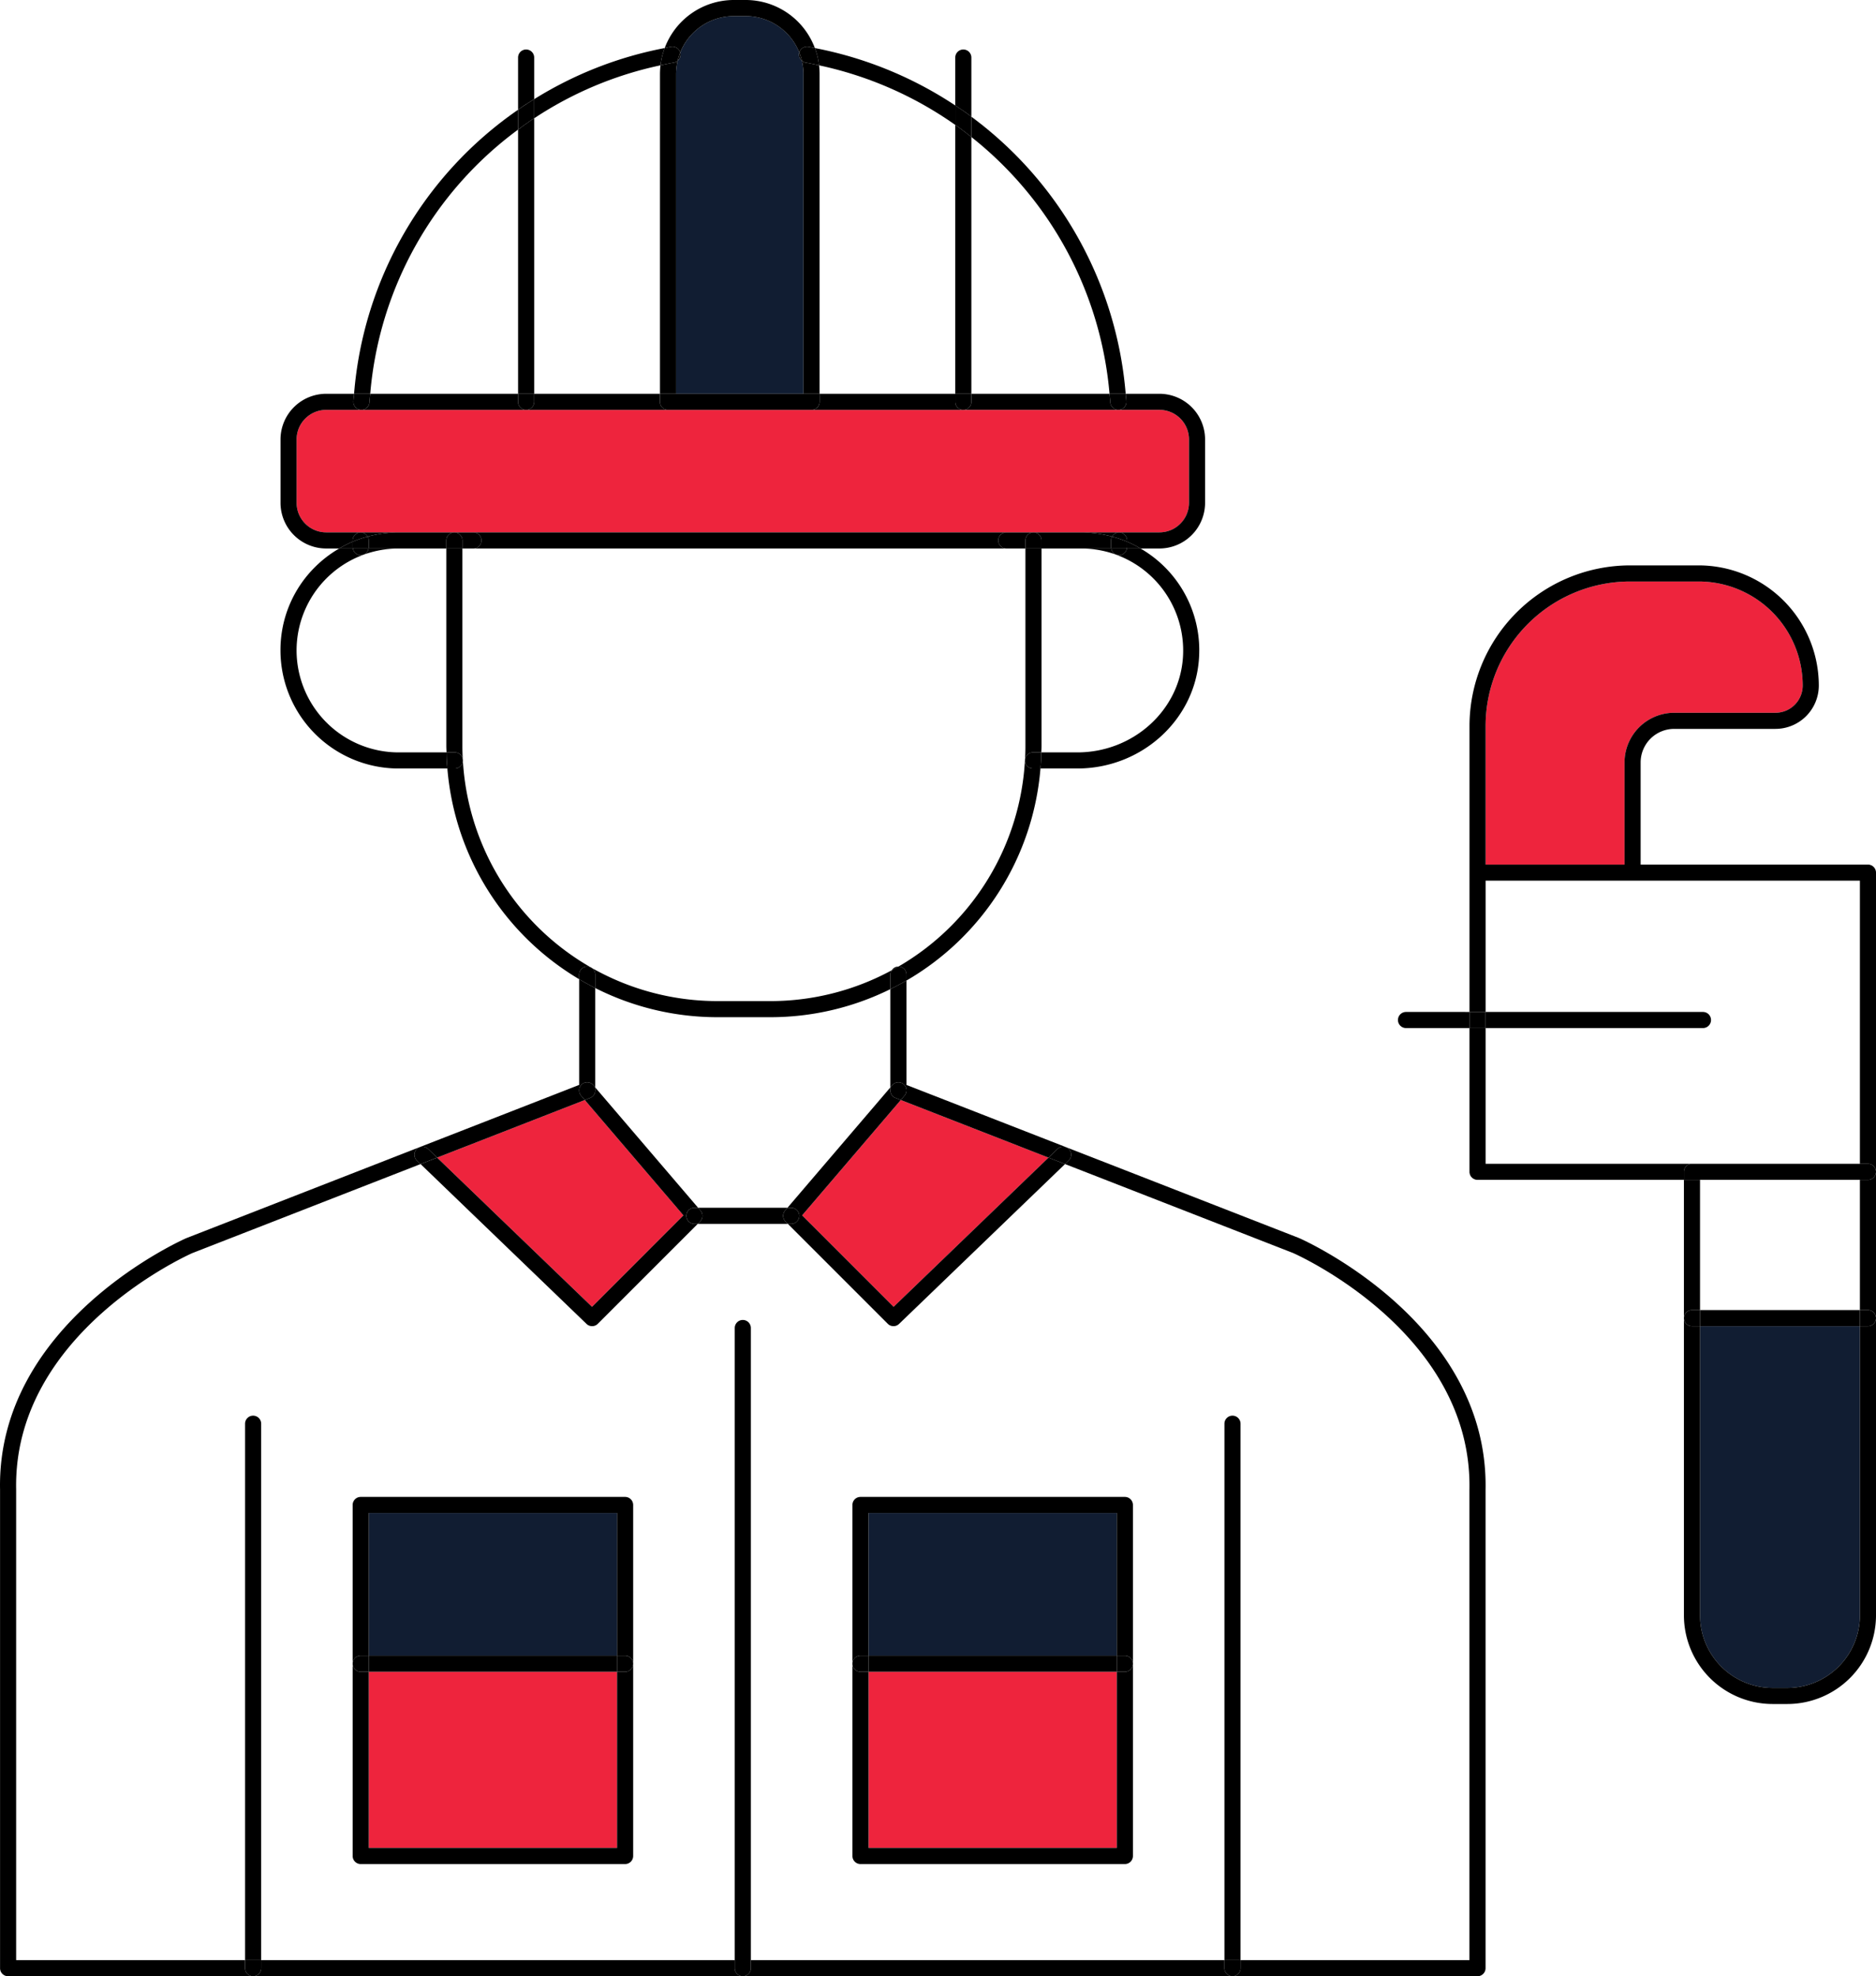
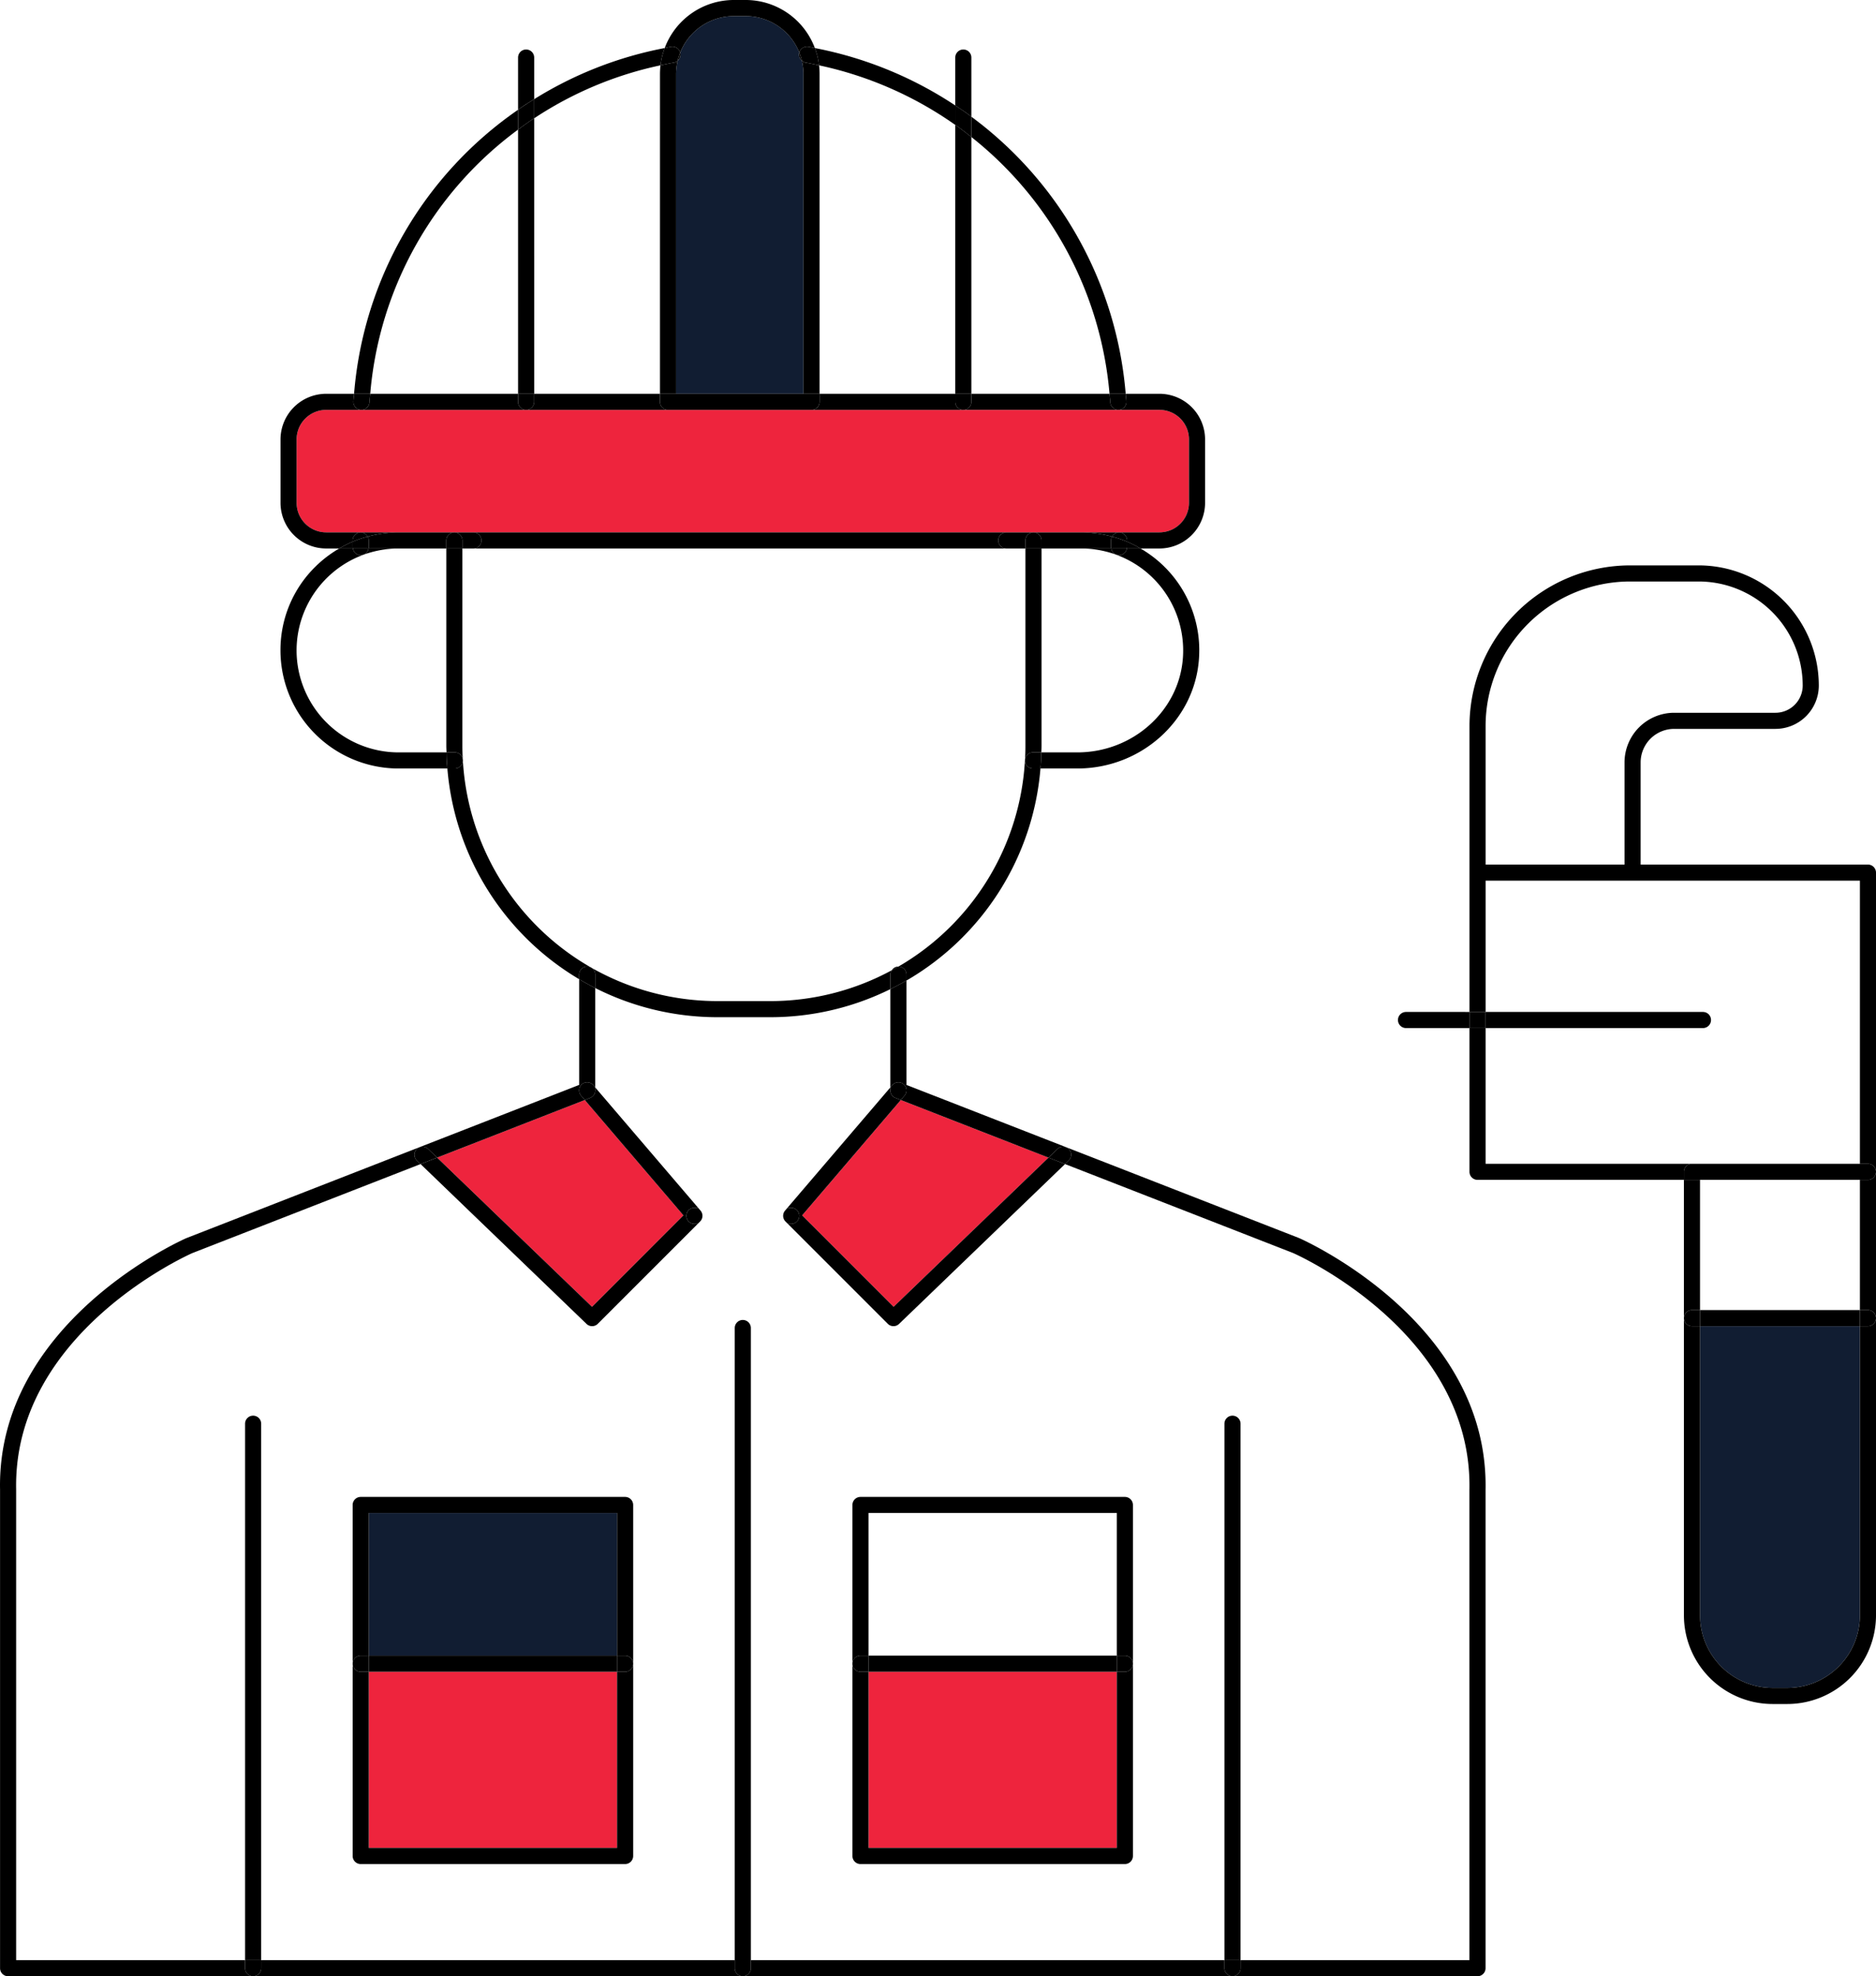
<svg xmlns="http://www.w3.org/2000/svg" viewBox="0 0 257.312 271.035">
  <g id="Layer_2" data-name="Layer 2">
    <g id="Layer_1-2" data-name="Layer 1">
      <g>
        <path d="M233.175,221.538a9.963,9.963,0,0,0,9.951,9.952h2.026a9.963,9.963,0,0,0,9.951-9.952V181.879H233.175Z" fill="#111d32" />
        <path d="M91.624,56.215H44.737a4.059,4.059,0,0,0-4.054,4.055v8.691a4.059,4.059,0,0,0,4.054,4.053h114.29a4.059,4.059,0,0,0,4.054-4.053V60.27a4.059,4.059,0,0,0-4.054-4.055H91.624Z" fill="#ee243d" />
        <path d="M92.729,54.007h17.478V10.121a7.845,7.845,0,0,0-.224-1.794,1.091,1.091,0,0,1-.388-1.019,1.034,1.034,0,0,1,.04-.102,7.912,7.912,0,0,0-7.34-4.999h-1.652a7.912,7.912,0,0,0-7.343,5.006c.009.032.03.058.035.091A1.087,1.087,0,0,1,92.955,8.32a7.851,7.851,0,0,0-.226,1.802Z" fill="#111d32" />
        <rect x="50.579" y="207.505" width="34.058" height="19.558" fill="#111d32" />
        <rect x="50.579" y="229.273" width="34.058" height="24.166" fill="#ee243d" />
-         <path d="M243.523,97.755a3.741,3.741,0,0,0,3.736-3.737A14.284,14.284,0,0,0,232.99,79.75h-9.411A19.838,19.838,0,0,0,203.764,99.564v19.009H222.82v-14.011a6.816,6.816,0,0,1,6.808-6.807Z" fill="#ee243d" />
        <polygon points="93.742 166.686 80.211 150.862 59.952 158.763 81.201 179.227 93.742 166.686" fill="#ee243d" />
-         <rect x="119.128" y="207.505" width="34.058" height="19.558" fill="#111d32" />
        <polygon points="122.564 179.227 143.813 158.763 123.553 150.862 110.023 166.686 122.564 179.227" fill="#ee243d" />
        <rect x="119.128" y="229.273" width="34.058" height="24.166" fill="#ee243d" />
        <path d="M80.54,132.553a1.105,1.105,0,0,1,1.104,1.104v1.848a37.096,37.096,0,0,0,16.79,4h7.201a37.102,37.102,0,0,0,16.484-3.849V133.657a1.073,1.073,0,0,1,.194-.589,34.888,34.888,0,0,1-16.678,4.228H98.435a34.986,34.986,0,0,1-34.952-33.082c-.046-.648-.061-1.281-.061-1.93V75.227H61.213v27.057c0,.306.021.603.029.904h1.14a1.104,1.104,0,0,1,0,2.209H61.361a37.125,37.125,0,0,0,18.075,28.895v-.635A1.105,1.105,0,0,1,80.54,132.553Z" />
        <path d="M140.584,104.293a1.105,1.105,0,0,1,1.104-1.104h1.139c.007-.3.029-.601.029-.904V75.227h-2.209v27.057c0,.648-.015,1.281-.063,1.95a34.924,34.924,0,0,1-17.344,28.322,1.102,1.102,0,0,1,1.087,1.101v.824A37.115,37.115,0,0,0,142.71,105.398h-1.021A1.105,1.105,0,0,1,140.584,104.293Z" />
        <path d="M131.024,55.111V54.007H112.415v1.104a1.105,1.105,0,0,1-1.104,1.104h20.818A1.105,1.105,0,0,1,131.024,55.111Z" />
        <path d="M90.52,55.111V54.007H73.268v1.104a1.105,1.105,0,0,1-1.104,1.104H91.624A1.105,1.105,0,0,1,90.52,55.111Z" />
        <path d="M48.37,74.123a1.105,1.105,0,0,1,1.104-1.104,1.091,1.091,0,0,1,.95.575,16.256,16.256,0,0,1,4.241-.575H64.921a1.102,1.102,0,0,1,.021,2.204h73.076a1.102,1.102,0,0,1,.021-2.204h10.255a16.255,16.255,0,0,1,4.241.575,1.091,1.091,0,0,1,.951-.575,1.105,1.105,0,0,1,1.104,1.104v.165a16.07,16.07,0,0,1,1.839.935h2.597a6.27,6.27,0,0,0,6.263-6.262V60.27a6.27,6.27,0,0,0-6.263-6.264H154.399c.029.345.072.686.094,1.032a1.103,1.103,0,0,1-1.033,1.17.562.562,0,0,1-.07.003,1.104,1.104,0,0,1-1.101-1.035c-.025-.392-.073-.78-.106-1.171h-18.949v1.104a1.105,1.105,0,0,1-1.104,1.104h26.898a4.059,4.059,0,0,1,4.054,4.055v8.691a4.059,4.059,0,0,1-4.054,4.053H44.737a4.059,4.059,0,0,1-4.054-4.053V60.27a4.059,4.059,0,0,1,4.054-4.055h27.426a1.105,1.105,0,0,1-1.104-1.104V54.007H50.781c-.034.391-.083.779-.108,1.172a1.105,1.105,0,0,1-1.101,1.034.578.578,0,0,1-.07-.003,1.103,1.103,0,0,1-1.032-1.172c.022-.346.066-.687.095-1.031H44.737A6.27,6.27,0,0,0,38.475,60.27v8.691a6.27,6.27,0,0,0,6.263,6.262H46.53a15.994,15.994,0,0,1,1.84-.935Z" />
        <path d="M61.242,103.189H54.666A14.005,14.005,0,0,1,40.678,89.2,13.987,13.987,0,0,1,54.666,75.227h6.547V75.223H50.542a1.079,1.079,0,0,1-2.134,0H46.53A16.262,16.262,0,0,0,43.215,77.76,16.013,16.013,0,0,0,38.469,89.2a16.215,16.215,0,0,0,16.197,16.198h6.694c-.029-.348-.063-.695-.082-1.045C61.251,103.968,61.252,103.577,61.242,103.189Z" />
        <path d="M64.943,75.223H63.422v.004h1.5C64.929,75.227,64.935,75.223,64.943,75.223Z" />
        <path d="M63.486,104.293a1.105,1.105,0,0,0-1.104-1.104h-1.14c.01.388.009.779.037,1.163.019.351.054.697.082,1.045h1.021A1.105,1.105,0,0,0,63.486,104.293Z" />
        <rect x="61.213" y="75.223" width="2.209" height="0.004" />
        <path d="M62.317,73.019H54.666a16.256,16.256,0,0,0-4.241.575,1.073,1.073,0,0,1,.154.529v.916a1.044,1.044,0,0,1-.037.184H61.213v-1.1A1.105,1.105,0,0,1,62.317,73.019Z" />
        <path d="M63.422,74.123v1.1h1.521a1.102,1.102,0,0,0-.021-2.204H62.317A1.105,1.105,0,0,1,63.422,74.123Z" />
        <path d="M48.37,75.039v-.751a15.994,15.994,0,0,0-1.84.935h1.877A1.044,1.044,0,0,1,48.37,75.039Z" />
        <path d="M63.422,74.123a1.104,1.104,0,1,0-2.209,0v1.1h2.209Z" />
-         <path d="M140.649,75.227V75.223h-2.63c.008,0,.014.004.021.004Z" />
+         <path d="M140.649,75.227V75.223h-2.63c.008,0,.014.004.021.004" />
        <path d="M153.487,76.143a1.09,1.09,0,0,1-1.067-.92h-9.563v.004h5.438A13.988,13.988,0,0,1,162.25,90.183c-.498,7.293-6.862,13.006-14.489,13.006h-4.934c-.01.393-.01.785-.038,1.183-.019.344-.053.684-.081,1.025h5.052c8.783,0,16.115-6.617,16.691-15.065a16.115,16.115,0,0,0-8.023-15.11H154.554A1.09,1.09,0,0,1,153.487,76.143Z" />
        <rect x="140.649" y="75.223" width="2.209" height="0.004" />
        <path d="M142.828,103.189h-1.139a1.104,1.104,0,0,0,0,2.209H142.71c.028-.342.062-.681.081-1.025C142.819,103.974,142.818,103.582,142.828,103.189Z" />
        <path d="M154.591,75.039a1.044,1.044,0,0,1-.037.184h1.877a16.07,16.07,0,0,0-1.839-.935Z" />
        <path d="M142.857,74.123v1.1H152.42a1.044,1.044,0,0,1-.037-.184v-.916a1.074,1.074,0,0,1,.154-.529,16.255,16.255,0,0,0-4.241-.575h-6.543A1.105,1.105,0,0,1,142.857,74.123Z" />
        <path d="M140.649,74.123a1.105,1.105,0,0,1,1.104-1.104H138.04a1.102,1.102,0,0,0-.021,2.204h2.63Z" />
        <path d="M140.649,74.123v1.1h2.209v-1.1a1.104,1.104,0,1,0-2.209,0Z" />
        <path d="M109.983,8.328a7.827,7.827,0,0,0-.349-1.12,1.034,1.034,0,0,0-.04.102A1.091,1.091,0,0,0,109.983,8.328Z" />
        <path d="M131.024,17.133V14.462a52.914,52.914,0,0,0-19.258-7.872,10.026,10.026,0,0,1,.576,2.37A50.731,50.731,0,0,1,131.024,17.133Z" />
        <path d="M152.182,54.007h2.217a52.618,52.618,0,0,0-21.166-38v2.785A50.389,50.389,0,0,1,152.182,54.007Z" />
        <path d="M152.288,55.177a1.104,1.104,0,0,0,1.101,1.035.562.562,0,0,0,.07-.003,1.103,1.103,0,0,0,1.033-1.17c-.022-.346-.065-.688-.094-1.032h-2.217C152.216,54.397,152.264,54.785,152.288,55.177Z" />
        <path d="M49.475,73.019A1.105,1.105,0,0,0,48.37,74.123v.165a15.968,15.968,0,0,1,2.055-.694A1.091,1.091,0,0,0,49.475,73.019Z" />
        <path d="M49.475,76.143a1.09,1.09,0,0,0,1.067-.92H48.408A1.09,1.09,0,0,0,49.475,76.143Z" />
        <path d="M50.579,74.123a1.073,1.073,0,0,0-.154-.529,15.968,15.968,0,0,0-2.055.694v.751a1.044,1.044,0,0,0,.037.184h2.134a1.044,1.044,0,0,0,.037-.184Z" />
        <path d="M90.592,8.958A10.024,10.024,0,0,1,91.168,6.59a52.456,52.456,0,0,0-17.901,7.012v2.622A50.252,50.252,0,0,1,90.592,8.958Z" />
        <path d="M93.334,7.306c-.006-.034-.027-.059-.035-.091A7.848,7.848,0,0,0,92.955,8.32,1.087,1.087,0,0,0,93.334,7.306Z" />
        <path d="M71.059,17.776V15.054A52.42,52.42,0,0,0,48.564,54.007h2.217A50.189,50.189,0,0,1,71.059,17.776Z" />
        <path d="M49.501,56.21a.578.578,0,0,0,.07.003,1.105,1.105,0,0,0,1.101-1.034c.025-.393.074-.781.108-1.172H48.564c-.029.344-.073.685-.095,1.031A1.103,1.103,0,0,0,49.501,56.21Z" />
        <path d="M154.591,74.123a1.105,1.105,0,0,0-1.104-1.104,1.091,1.091,0,0,0-.951.575,16.016,16.016,0,0,1,2.055.694Z" />
        <path d="M153.487,76.143a1.09,1.09,0,0,0,1.067-.92H152.42A1.09,1.09,0,0,0,153.487,76.143Z" />
        <path d="M152.383,75.039a1.044,1.044,0,0,0,.037.184h2.134a1.044,1.044,0,0,0,.037-.184v-.751a16.016,16.016,0,0,0-2.055-.694,1.074,1.074,0,0,0-.154.529Z" />
        <path d="M90.52,54.007h2.209V10.121A7.851,7.851,0,0,1,92.955,8.32a1.072,1.072,0,0,1-.517.265c-.62.109-1.232.243-1.845.374a10.133,10.133,0,0,0-.072,1.163Z" />
        <path d="M93.298,7.215a7.912,7.912,0,0,1,7.343-5.006h1.652a7.912,7.912,0,0,1,7.34,4.999,1.098,1.098,0,0,1,1.237-.798c.3.052.597.124.896.182A10.129,10.129,0,0,0,102.294,0h-1.652a10.129,10.129,0,0,0-9.473,6.59c.296-.057.588-.127.886-.179A1.094,1.094,0,0,1,93.298,7.215Z" />
        <path d="M110.206,54.007h2.209V10.121a10.161,10.161,0,0,0-.072-1.161c-.615-.13-1.229-.268-1.848-.375a1.072,1.072,0,0,1-.513-.258,7.845,7.845,0,0,1,.224,1.794Z" />
        <path d="M92.729,54.007H90.52v1.104a1.105,1.105,0,0,0,1.104,1.104h19.686a1.105,1.105,0,0,0,1.104-1.104V54.007H92.729Z" />
        <path d="M109.634,7.207a7.827,7.827,0,0,1,.349,1.12,1.072,1.072,0,0,0,.513.258c.619.107,1.233.244,1.848.375a10.026,10.026,0,0,0-.576-2.37c-.299-.057-.596-.13-.896-.182A1.098,1.098,0,0,0,109.634,7.207Z" />
        <path d="M92.437,8.584a1.072,1.072,0,0,0,.517-.265,7.848,7.848,0,0,1,.344-1.105A1.094,1.094,0,0,0,92.055,6.41c-.298.052-.59.122-.886.179a10.024,10.024,0,0,0-.576,2.368C91.205,8.827,91.817,8.693,92.437,8.584Z" />
        <path d="M133.233,16.007V7.893a1.104,1.104,0,0,0-2.209,0v6.57c.588.39,1.177.777,1.748,1.191C132.93,15.767,133.077,15.892,133.233,16.007Z" />
        <path d="M131.476,17.441c-.147-.107-.303-.202-.452-.308V54.007h2.209V18.792C132.656,18.333,132.076,17.877,131.476,17.441Z" />
        <path d="M131.024,55.111a1.104,1.104,0,0,0,2.209,0V54.007h-2.209Z" />
        <path d="M131.476,17.441c.6.436,1.18.893,1.757,1.352V16.007c-.156-.116-.303-.24-.46-.354-.571-.414-1.161-.801-1.748-1.191v2.671C131.173,17.238,131.329,17.334,131.476,17.441Z" />
        <path d="M73.268,13.601V7.893a1.104,1.104,0,1,0-2.209,0v7.161c.166-.116.324-.24.492-.354C72.115,14.318,72.692,13.96,73.268,13.601Z" />
        <path d="M73.268,16.223c-.158.105-.321.2-.478.306-.591.401-1.16.825-1.73,1.247V54.007h2.209Z" />
        <path d="M73.268,55.111V54.007H71.059v1.104a1.104,1.104,0,0,0,2.209,0Z" />
        <path d="M72.79,16.529c.157-.106.32-.201.478-.306V13.601c-.576.359-1.152.716-1.717,1.099-.168.114-.325.239-.492.354v2.721C71.63,17.354,72.199,16.93,72.79,16.529Z" />
        <path d="M33.613,269.931v-1.104H2.215V204.286C1.782,182.68,26.191,171.939,26.403,171.848l31.283-12.201-.51-.491a1.104,1.104,0,0,1,1.532-1.59l1.244,1.198,20.26-7.902-.51-.597a1.104,1.104,0,1,1,1.678-1.435l.265.31V135.505q-1.127-.57-2.209-1.212v14.5L25.567,169.803c-.26.112-26.023,11.421-25.56,34.504v65.624a1.105,1.105,0,0,0,1.104,1.104H34.717A1.105,1.105,0,0,1,33.613,269.931Zm-31.398,0h0Z" />
        <path d="M100.778,269.931v-1.104H35.822v1.104a1.105,1.105,0,0,1-1.104,1.104h67.165A1.105,1.105,0,0,1,100.778,269.931Z" />
        <path d="M81.644,133.657a1.104,1.104,0,1,0-2.209,0v.635q1.081.642,2.209,1.212Z" />
        <path d="M81.215,181.879a1.101,1.101,0,0,0,.781-.324l13.706-13.706h-.457a1.104,1.104,0,1,1,0-2.209h.508L81.644,149.14v.407a1.106,1.106,0,0,1-.703,1.03l-.73.285,13.53,15.824L81.201,179.227l-21.249-20.464-2.266.884L80.449,181.57A1.098,1.098,0,0,0,81.215,181.879Z" />
        <path d="M81.644,149.547V149.14l-.265-.31a1.104,1.104,0,1,0-1.678,1.435l.51.597.73-.285A1.106,1.106,0,0,0,81.644,149.547Z" />
        <path d="M58.708,157.565a1.104,1.104,0,0,0-1.532,1.59l.51.491,2.266-.884Z" />
        <path d="M34.717,194.153a1.105,1.105,0,0,0-1.104,1.104v73.569h2.209V195.257A1.105,1.105,0,0,0,34.717,194.153Z" />
        <path d="M35.822,269.931v-1.104H33.613v1.104a1.104,1.104,0,1,0,2.209,0Z" />
        <path d="M85.741,229.273H84.637V253.438H50.579V229.273H49.475a1.105,1.105,0,0,1-1.104-1.104v26.374a1.105,1.105,0,0,0,1.104,1.104H85.741a1.105,1.105,0,0,0,1.104-1.104V228.168A1.105,1.105,0,0,1,85.741,229.273Z" />
        <path d="M85.741,205.297H49.475A1.105,1.105,0,0,0,48.37,206.401v21.767a1.105,1.105,0,0,1,1.104-1.104H50.579V207.505H84.637v19.558H85.741a1.105,1.105,0,0,1,1.104,1.104V206.401A1.105,1.105,0,0,0,85.741,205.297Z" />
        <rect x="50.579" y="227.064" width="34.058" height="2.209" />
        <path d="M85.741,227.064H84.637v2.209H85.741a1.104,1.104,0,0,0,0-2.209Z" />
        <path d="M49.475,229.273H50.579v-2.209H49.475a1.104,1.104,0,0,0,0,2.209Z" />
        <path d="M167.943,269.931v-1.104H102.987v1.104a1.105,1.105,0,0,1-1.104,1.104h67.165A1.105,1.105,0,0,1,167.943,269.931Z" />
        <path d="M178.164,169.789l-53.836-20.996V134.481c-.72.418-1.46.805-2.209,1.175V149.14l.265-.31a1.104,1.104,0,1,1,1.678,1.435l-.51.597,20.26,7.901,1.244-1.198a1.104,1.104,0,0,1,1.532,1.59l-.51.491,31.248,12.187c.247.105,24.654,10.846,24.222,32.474v64.519H170.152v1.104a1.105,1.105,0,0,1-1.104,1.104h33.607a1.105,1.105,0,0,0,1.104-1.104V204.329C204.22,181.225,178.458,169.915,178.164,169.789Z" />
        <path d="M123.225,132.553a1.086,1.086,0,0,0-.91.516c.311-.168.623-.335.928-.512C123.236,132.556,123.231,132.553,123.225,132.553Z" />
        <path d="M123.242,132.556c-.305.178-.617.344-.928.512a1.073,1.073,0,0,0-.194.589v1.998c.749-.37,1.489-.756,2.209-1.175v-.824A1.102,1.102,0,0,0,123.242,132.556Z" />
        <path d="M102.987,269.931v-87.799a1.104,1.104,0,1,0-2.209,0v87.799a1.104,1.104,0,1,0,2.209,0Z" />
        <path d="M108.52,165.641a1.104,1.104,0,1,1,0,2.209h-.457l13.706,13.706a1.104,1.104,0,0,0,1.547.014l22.763-21.923-2.266-.884-21.25,20.464-12.541-12.541,13.53-15.824-.73-.285a1.106,1.106,0,0,1-.703-1.03V149.14l-14.109,16.5Z" />
        <path d="M146.589,159.155a1.104,1.104,0,0,0-1.532-1.59l-1.244,1.198,2.266.884Z" />
        <path d="M122.823,150.577l.73.285.51-.597a1.104,1.104,0,1,0-1.678-1.435l-.265.31v.407A1.106,1.106,0,0,0,122.823,150.577Z" />
        <path d="M169.047,194.153a1.105,1.105,0,0,0-1.104,1.104v73.569h2.209V195.257A1.105,1.105,0,0,0,169.047,194.153Z" />
        <path d="M170.152,269.931v-1.104H167.943v1.104a1.104,1.104,0,1,0,2.209,0Z" />
        <path d="M154.29,229.273h-1.104V253.438H119.128V229.273h-1.104a1.105,1.105,0,0,1-1.104-1.104v26.374a1.105,1.105,0,0,0,1.104,1.104H154.29a1.105,1.105,0,0,0,1.104-1.104V228.168A1.105,1.105,0,0,1,154.29,229.273Z" />
        <path d="M116.919,206.401v21.767a1.105,1.105,0,0,1,1.104-1.104h1.104V207.505h34.058v19.558H154.29a1.105,1.105,0,0,1,1.104,1.104V206.401a1.105,1.105,0,0,0-1.104-1.104H118.024A1.105,1.105,0,0,0,116.919,206.401Z" />
        <rect x="119.128" y="227.064" width="34.058" height="2.209" />
        <path d="M154.29,227.064h-1.104v2.209H154.29a1.104,1.104,0,0,0,0-2.209Z" />
        <path d="M118.024,229.273h1.104v-2.209h-1.104a1.104,1.104,0,0,0,0,2.209Z" />
-         <path d="M96.026,167.526l-.324.324h12.36l-.324-.324a1.103,1.103,0,0,1-.058-1.498l.331-.387H95.753l.331.387A1.103,1.103,0,0,1,96.026,167.526Z" />
        <path d="M94.141,166.745a1.105,1.105,0,0,0,1.104,1.104h.457l.324-.324a1.103,1.103,0,0,0,.058-1.498l-.331-.387h-.508A1.105,1.105,0,0,0,94.141,166.745Z" />
        <path d="M107.739,167.526l.324.324h.457a1.104,1.104,0,1,0,0-2.209h-.508l-.331.387A1.103,1.103,0,0,0,107.739,167.526Z" />
        <path d="M232.071,159.606H203.764V140.996h-2.209V160.71a1.105,1.105,0,0,0,1.104,1.104h28.307V160.71A1.105,1.105,0,0,1,232.071,159.606Z" />
        <path d="M256.208,118.573h-31.179v-14.011a4.604,4.604,0,0,1,4.599-4.598h13.895a5.952,5.952,0,0,0,5.945-5.946A16.495,16.495,0,0,0,232.99,77.541h-9.411A22.049,22.049,0,0,0,201.556,99.564v39.223h2.209V120.782h51.339v38.824h1.104a1.105,1.105,0,0,1,1.104,1.104V119.678A1.105,1.105,0,0,0,256.208,118.573ZM222.82,104.562v14.011H203.764V99.564A19.838,19.838,0,0,1,223.579,79.75H232.99A14.284,14.284,0,0,1,247.259,94.018a3.741,3.741,0,0,1-3.736,3.737H229.628A6.816,6.816,0,0,0,222.82,104.562Z" />
        <path d="M232.071,179.67h1.104v-17.856h-2.209v18.96A1.105,1.105,0,0,1,232.071,179.67Z" />
        <path d="M256.208,161.814h-1.104V179.67h1.104a1.105,1.105,0,0,1,1.104,1.104V160.71A1.105,1.105,0,0,1,256.208,161.814Z" />
        <path d="M256.208,181.879h-1.104v39.659a9.963,9.963,0,0,1-9.951,9.952h-2.026a9.963,9.963,0,0,1-9.951-9.952V181.879H232.071a1.105,1.105,0,0,1-1.104-1.104v40.763a12.174,12.174,0,0,0,12.16,12.16h2.026a12.174,12.174,0,0,0,12.16-12.16V180.774A1.105,1.105,0,0,1,256.208,181.879Z" />
        <path d="M256.208,159.606H232.071a1.105,1.105,0,0,0-1.104,1.104v1.104h25.241a1.104,1.104,0,0,0,0-2.209Z" />
        <path d="M192.848,138.787a1.104,1.104,0,0,0,0,2.209h8.707v-2.209Z" />
        <path d="M233.579,140.996a1.104,1.104,0,0,0,0-2.209H203.764v2.209Z" />
        <rect x="201.556" y="138.787" width="2.209" height="2.209" />
        <rect x="233.175" y="179.67" width="21.928" height="2.209" />
        <path d="M232.071,181.879h1.104V179.67H232.071a1.104,1.104,0,1,0,0,2.209Z" />
        <path d="M256.208,179.67h-1.104v2.209h1.104a1.104,1.104,0,1,0,0-2.209Z" />
      </g>
    </g>
  </g>
</svg>